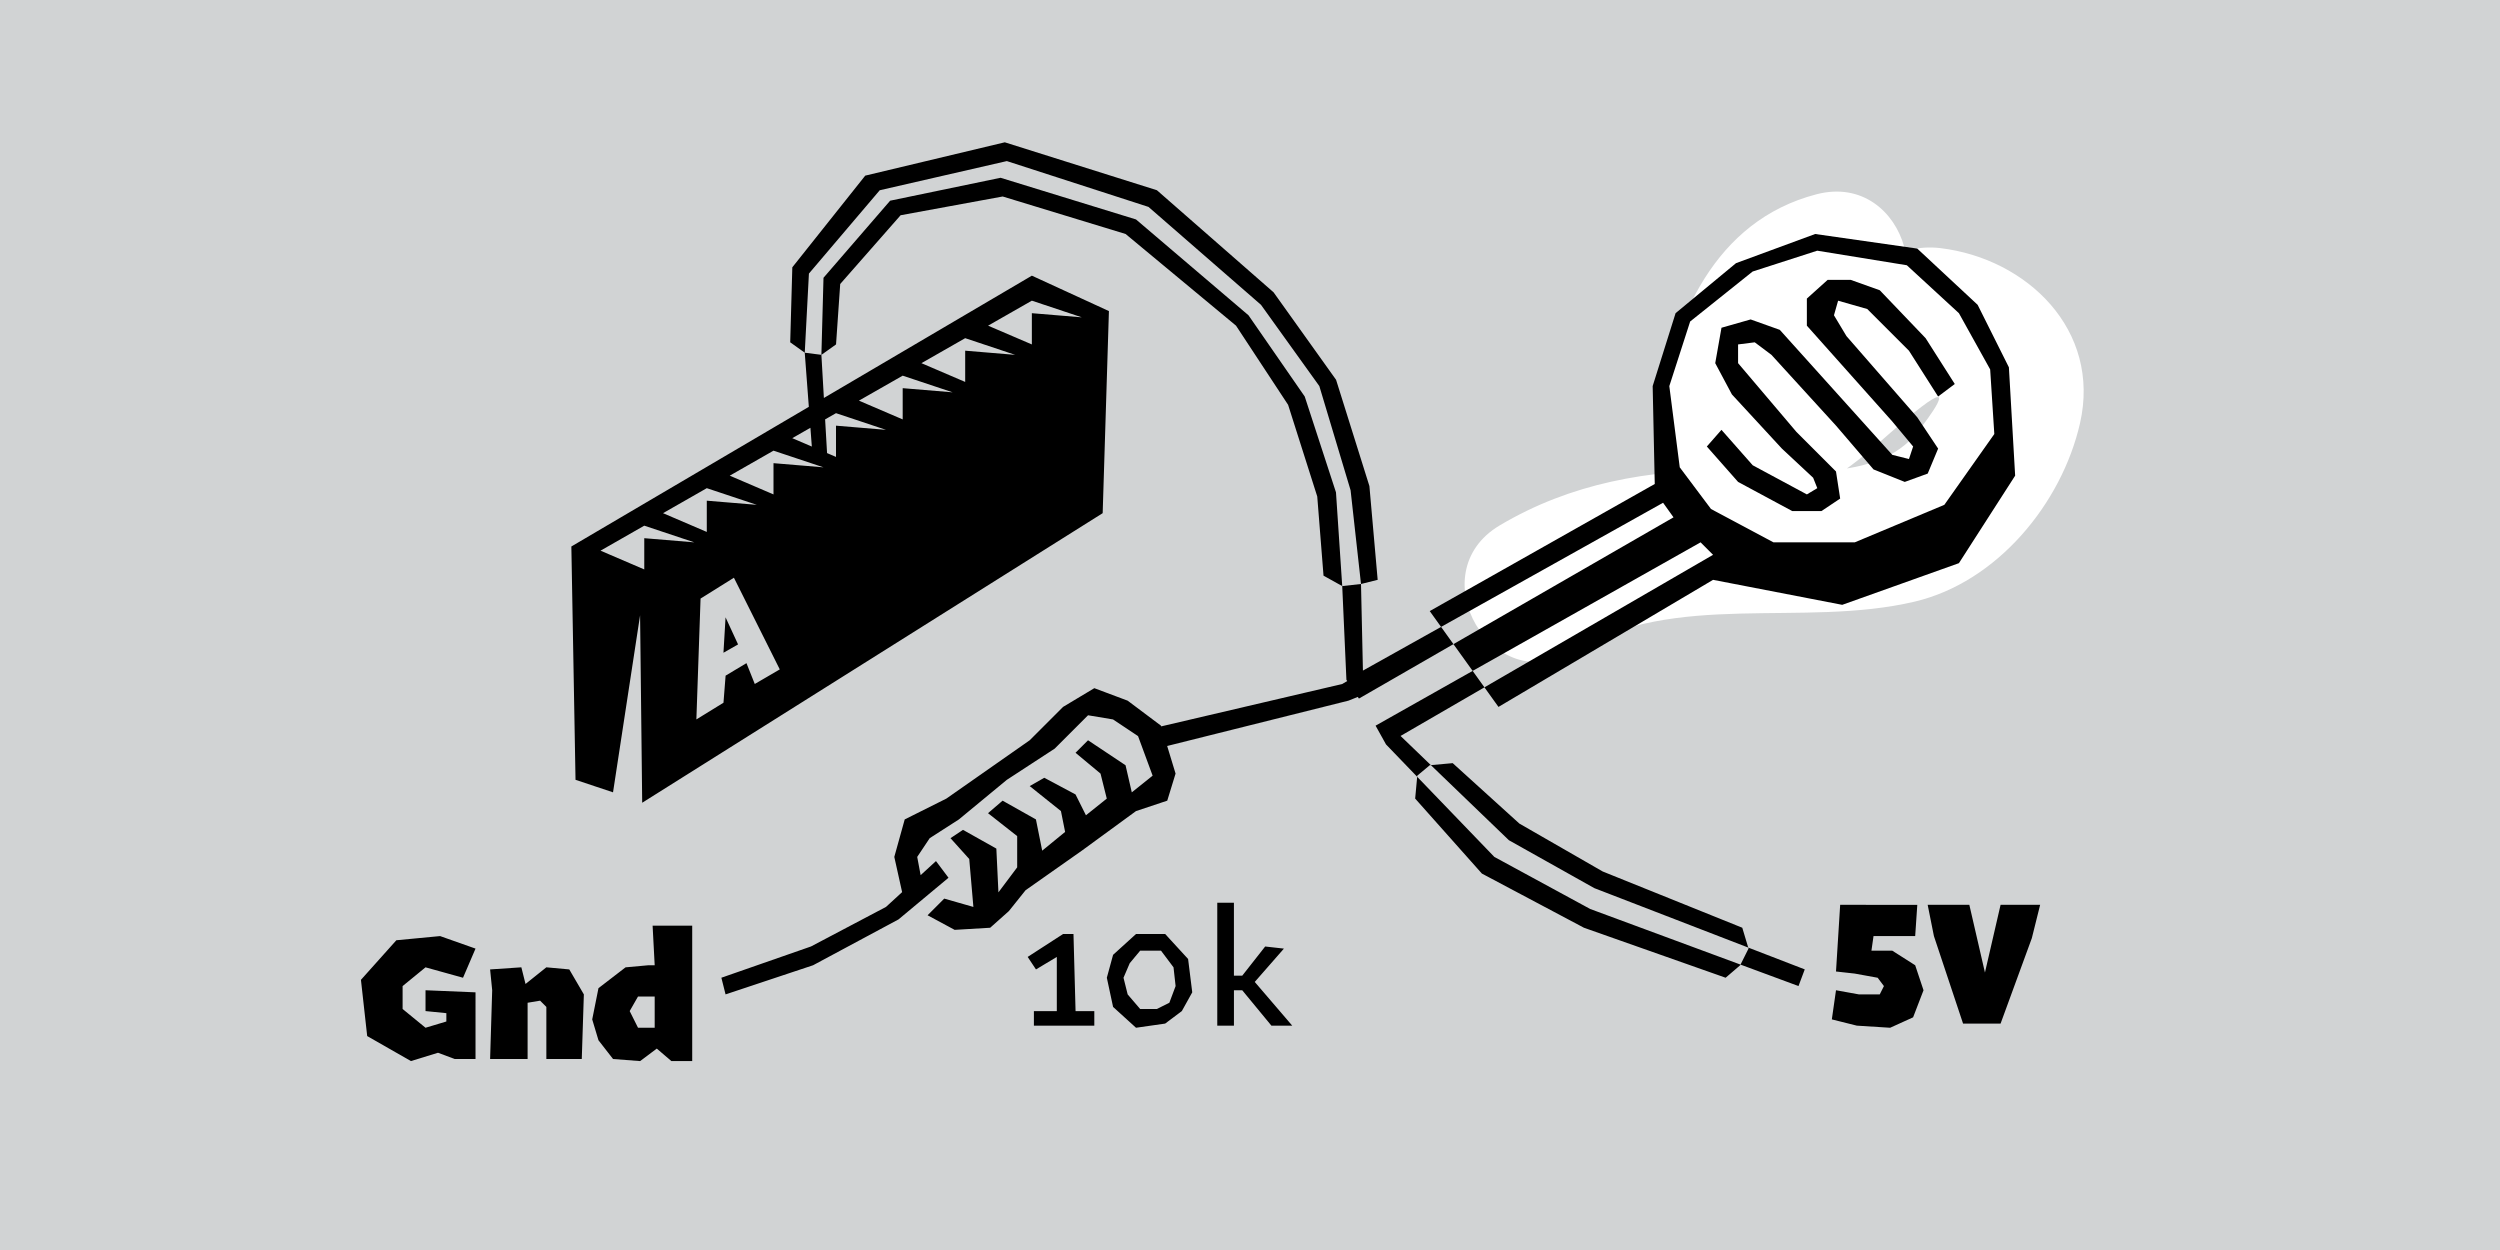
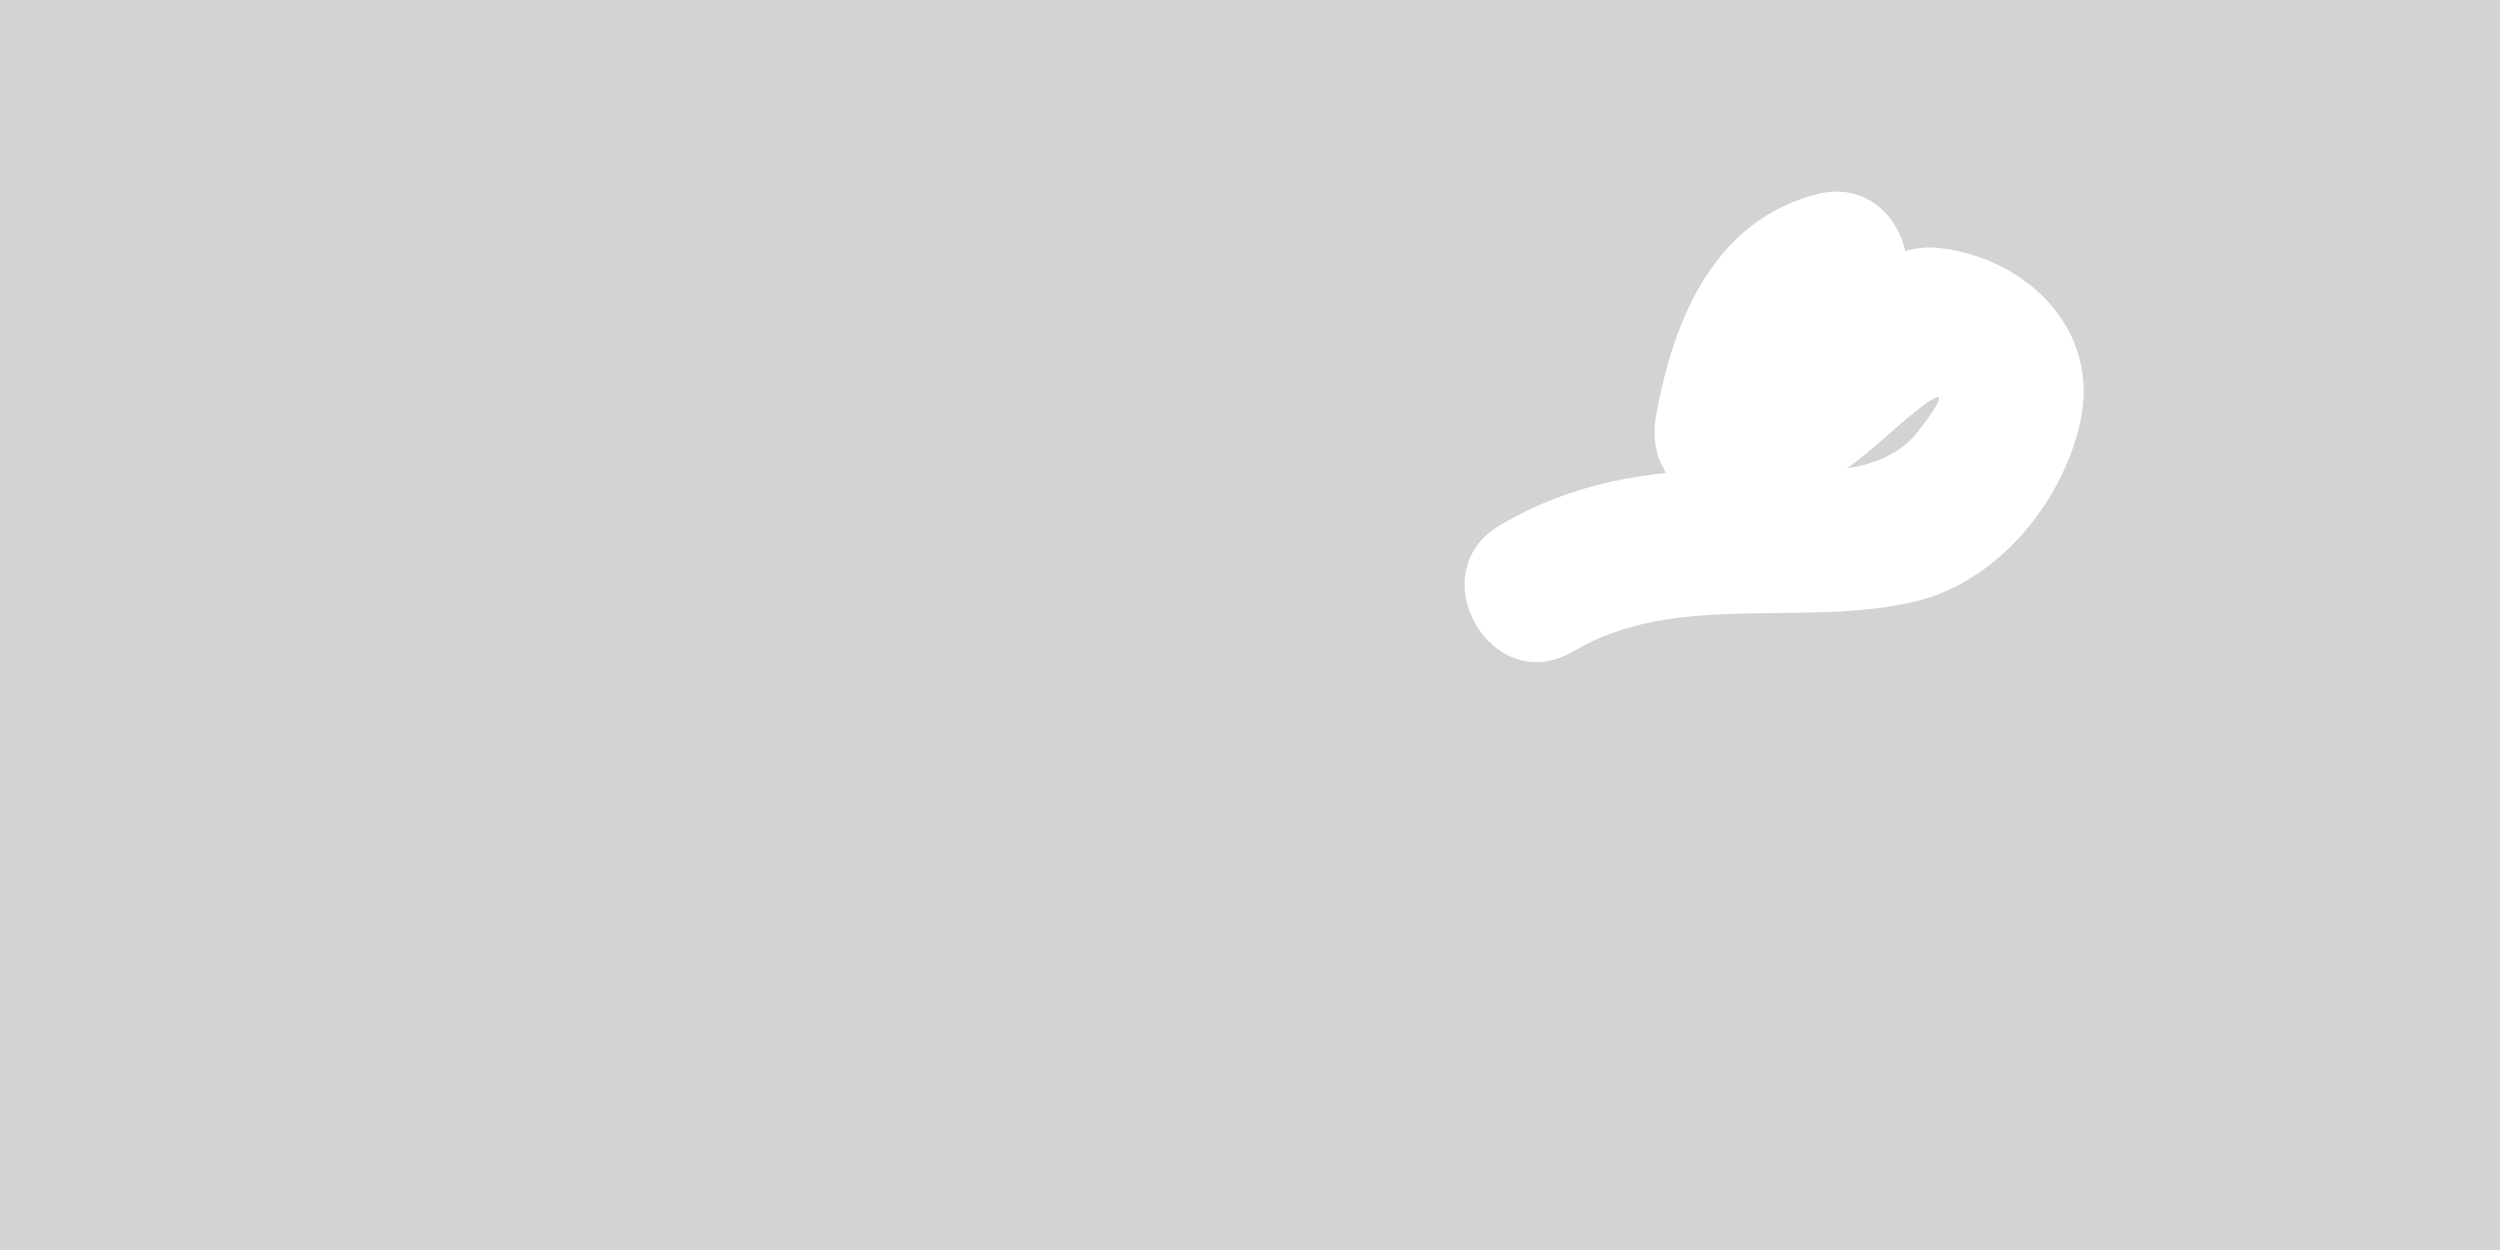
<svg xmlns="http://www.w3.org/2000/svg" version="1.1" id="Layer_1" x="0px" y="0px" width="120px" height="60px" viewBox="0 0 120 60" enable-background="new 0 0 120 60" xml:space="preserve">
  <rect fill="#D1D3D4" width="120" height="60" />
  <g>
    <g>
      <path fill="#FFFFFF" d="M87.194,9.325c-4.916,1.28-6.854,5.975-7.694,10.569c-0.442,2.421,0.994,4.15,3.375,4.431    c2.556,0.301,4.776-0.969,6.688-2.542c0.896-0.736,1.74-1.547,2.66-2.251c1.736-1.329,0.375,0.508-0.193,1.219    c-1.981,2.479-6.138,1.799-8.947,1.799c-3.952,0.001-7.672,0.633-11.1,2.671c-3.875,2.304-0.356,8.357,3.533,6.044    c4.907-2.918,10.998-1.12,16.38-2.385c3.963-0.932,7.063-4.71,7.943-8.559c1.024-4.479-2.542-7.91-6.698-8.411    c-4.334-0.522-6.646,5.842-10.267,5.416c1.125,1.477,2.25,2.954,3.375,4.431c0.337-1.842,0.663-5.123,2.806-5.681    C93.421,14.938,91.567,8.187,87.194,9.325L87.194,9.325z" />
    </g>
  </g>
-   <path d="M79.428,23.231l-0.1-4.699l1.1-3.5l2.9-2.4l3.8-1.4l4.9,0.7l2.899,2.7l1.5,3l0.3,5.2l-2.699,4.2l-5.601,2l-6.2-1.2  l-10.3,6.1l-3.3-4.6L79.428,23.231z M81.928,21.432l1.5,1.7l2.601,1.4h1.399l0.9-0.601l-0.2-1.3l-1.9-1.9l-2.8-3.3v-0.899l0.8-0.101  l0.801,0.601l3.1,3.399l1.8,2.101l1.5,0.6l1.101-0.4l0.5-1.199l-1-1.5l-3.4-3.9l-0.6-1l0.199-0.7l1.4,0.4l2,2l1.4,2.2l0.8-0.601  l-1.4-2.2l-2.2-2.3l-1.399-0.5h-1.101l-1,0.9v1.3l4.101,4.6l1,1.2l-0.2,0.601l-0.8-0.2l-5.4-6l-1.399-0.5l-1.4,0.399l-0.3,1.7  l0.8,1.5l2.4,2.601l1.5,1.399l0.199,0.5l-0.5,0.3l-2.6-1.399l-1.5-1.7L81.928,21.432z M80.628,22.432l1.5,2l3,1.601h3.9l4.3-1.801  l2.399-3.399l-0.199-3.101l-1.5-2.699l-2.5-2.301l-4.301-0.699l-3.1,1l-3,2.399l-1,3.101L80.628,22.432z M79.828,24.132l-15.2,8.5  l0.6,0.9l15.101-8.7L79.828,24.132z M81.628,26.032l-15.6,8.8l0.5,0.899l15.699-9.1L81.628,26.032z M66.528,35.731l5.199,5.4  l4.601,2.5l10,3.7l0.3-0.8l-10.1-3.9l-4.101-2.3l-5.3-5.101L66.528,35.731z M67.928,38.332l0.101-1.101l0.6-0.5l1.1-0.1l3.2,2.9  l4,2.3l6.7,2.7l0.3,1l-0.399,0.8l-0.7,0.6l-6.8-2.399l-4.9-2.601L67.928,38.332z M88.328,43.432l-0.2,3.2l0.9,0.1l1.1,0.2l0.3,0.4  l-0.2,0.399h-1l-1.1-0.199l-0.2,1.399l1.2,0.3l1.6,0.101l1.101-0.5l0.5-1.3l-0.4-1.2l-1.1-0.7h-1l0.1-0.7h2l0.101-1.5H88.328z   M92.528,43.432l0.3,1.5l1.399,4.2h1.801l1.5-4.1l0.399-1.601h-1.899l-1.2,5.2h0.899l-1.199-5.2H92.528z M27.425,26.231l0.2,11.2  l1.8,0.601l1.299-8.5l0.101,9l22.103-13.9l0.3-9.7l-3.699-1.7L27.425,26.231z M28.825,26.432l2.1-1.2l2.402,0.801l-2.402-0.2v1.5  L28.825,26.432z M31.825,24.632l2.101-1.2l2.402,0.8l-2.402-0.199v1.5L31.825,24.632z M35.028,22.832l2.1-1.2l2.4,0.8l-2.4-0.2v1.5  L35.028,22.832z M38.028,21.032l2.1-1.2l2.4,0.8l-2.4-0.2v1.5L38.028,21.032z M41.228,19.231l2.101-1.199l2.399,0.8l-2.399-0.2v1.5  L41.228,19.231z M44.228,17.432l2.101-1.2l2.399,0.801l-2.399-0.2v1.5L44.228,17.432z M47.428,15.632l2.101-1.2l2.399,0.8  l-2.399-0.199v1.5L47.428,15.632z M34.827,29.632l-0.101,1.7l0.701-0.4L34.827,29.632z M34.727,33.731l-1.301,0.801l0.201-5.801  l1.601-1l2.201,4.4l-1.2,0.7l-0.399-1l-1.001,0.6L34.727,33.731z M64.628,32.632l0.8-0.1l-0.1-4.5l-0.5-4.5l-1.5-5l-2.8-3.9  l-5.4-4.7l-6.8-2.2l-6.101,1.4l-3.399,4l-0.2,3.8l0.4,5.3h0.699l-0.3-5.199l0.101-3.7l3.199-3.7l5.301-1.1l6.5,2l5.399,4.6l2.7,3.9  l1.5,4.6l0.3,4.5L64.628,32.632z M66.128,27.832l-0.8,0.2l-0.9,0.1l-0.899-0.5l-0.301-3.8l-1.399-4.4l-2.5-3.8l-5.3-4.4l-5.9-1.8  l-4.9,0.9l-2.899,3.3l-0.2,2.9l-0.7,0.5l-0.8-0.101l-0.7-0.5l0.101-3.6l3.5-4.4l6.699-1.6l7.301,2.3l5.6,4.9l3,4.199l1.6,5.101  L66.128,27.832z M47.528,44.532l0.899-0.801l0.8-1l2.7-1.899l2.601-1.9l1.5-0.5l0.399-1.3l-0.7-2.3l-1.6-1.2l-1.6-0.6l-1.5,0.899  l-1.601,1.601l-4,2.8l-2,1l-0.5,1.8l0.4,1.8l1-0.2l-0.3-1.6l0.6-0.9l1.4-0.899l2.3-1.9l2.3-1.5l1.6-1.6l1.2,0.2l1.2,0.8l0.7,1.899  l-1,0.801l-0.3-1.301l-1.801-1.199l-0.6,0.6l1.2,1l0.3,1.2l-1,0.8l-0.5-1l-1.5-0.8l-0.7,0.399l1.5,1.2l0.2,1l-1.1,0.9l-0.301-1.5  l-1.6-0.9l-0.7,0.601l1.4,1.1v1.5l-0.9,1.2l-0.1-2.101l-1.601-0.899l-0.6,0.399l0.9,1l0.199,2.301l-1.399-0.4l-0.8,0.8l1.3,0.7  L47.528,44.532z M64.928,32.532l-0.5,0.3l-9.399,2.2l0.5,0.899l9.199-2.3l1-0.4L64.928,32.532z M34.827,47.731l4.201-1.399l4.1-2.2  l2.4-2l-0.601-0.8l-2.399,2.2l-3.601,1.899l-4.301,1.5L34.827,47.731z M49.328,45.932l0.399,0.601l1-0.601v2.601h-1.1v0.699h2.9  v-0.699h-0.9l-0.1-3.7h-0.5L49.328,45.932z M53.428,45.832l1.101-1h1.399l1.101,1.2l0.199,1.6l-0.5,0.9l-0.8,0.6l-1.399,0.2  l-1.101-1l-0.3-1.4L53.428,45.832z M54.728,45.632l-0.5,0.6l-0.3,0.7l0.2,0.8l0.6,0.7h0.801l0.6-0.3l0.3-0.8l-0.1-0.9l-0.601-0.8  H54.728z M58.428,43.332h0.8v3.5h0.4l1.1-1.4l0.9,0.101l-1.4,1.6l1.801,2.1h-1l-1.4-1.699h-0.4v1.699h-0.8V43.332z M22.825,50.832  h-1l-0.8-0.3l-1.3,0.399l-2.1-1.2l-0.3-2.699l1.7-1.9l2.1-0.2l1.7,0.601l-0.6,1.399l-1.8-0.5l-1.1,0.9v1.1l1.1,0.9l1-0.3v-0.4  l-1-0.1v-1l2.4,0.1V50.832z M23.625,47.532l-0.1-1l1.5-0.101l0.2,0.8l1-0.8l1.1,0.101l0.7,1.199l-0.1,3.101h-1.7v-2.5l-0.3-0.3  l-0.6,0.1v2.7h-1.8L23.625,47.532z M31.125,46.332h0.3l-0.1-1.9h1.901v6.5h-1l-0.7-0.6l-0.801,0.6l-1.299-0.1l-0.7-0.9l-0.3-1  l0.3-1.5l1.3-1L31.125,46.332z M31.425,47.832h-0.8l-0.4,0.7l0.4,0.8h0.8V47.832z" />
</svg>